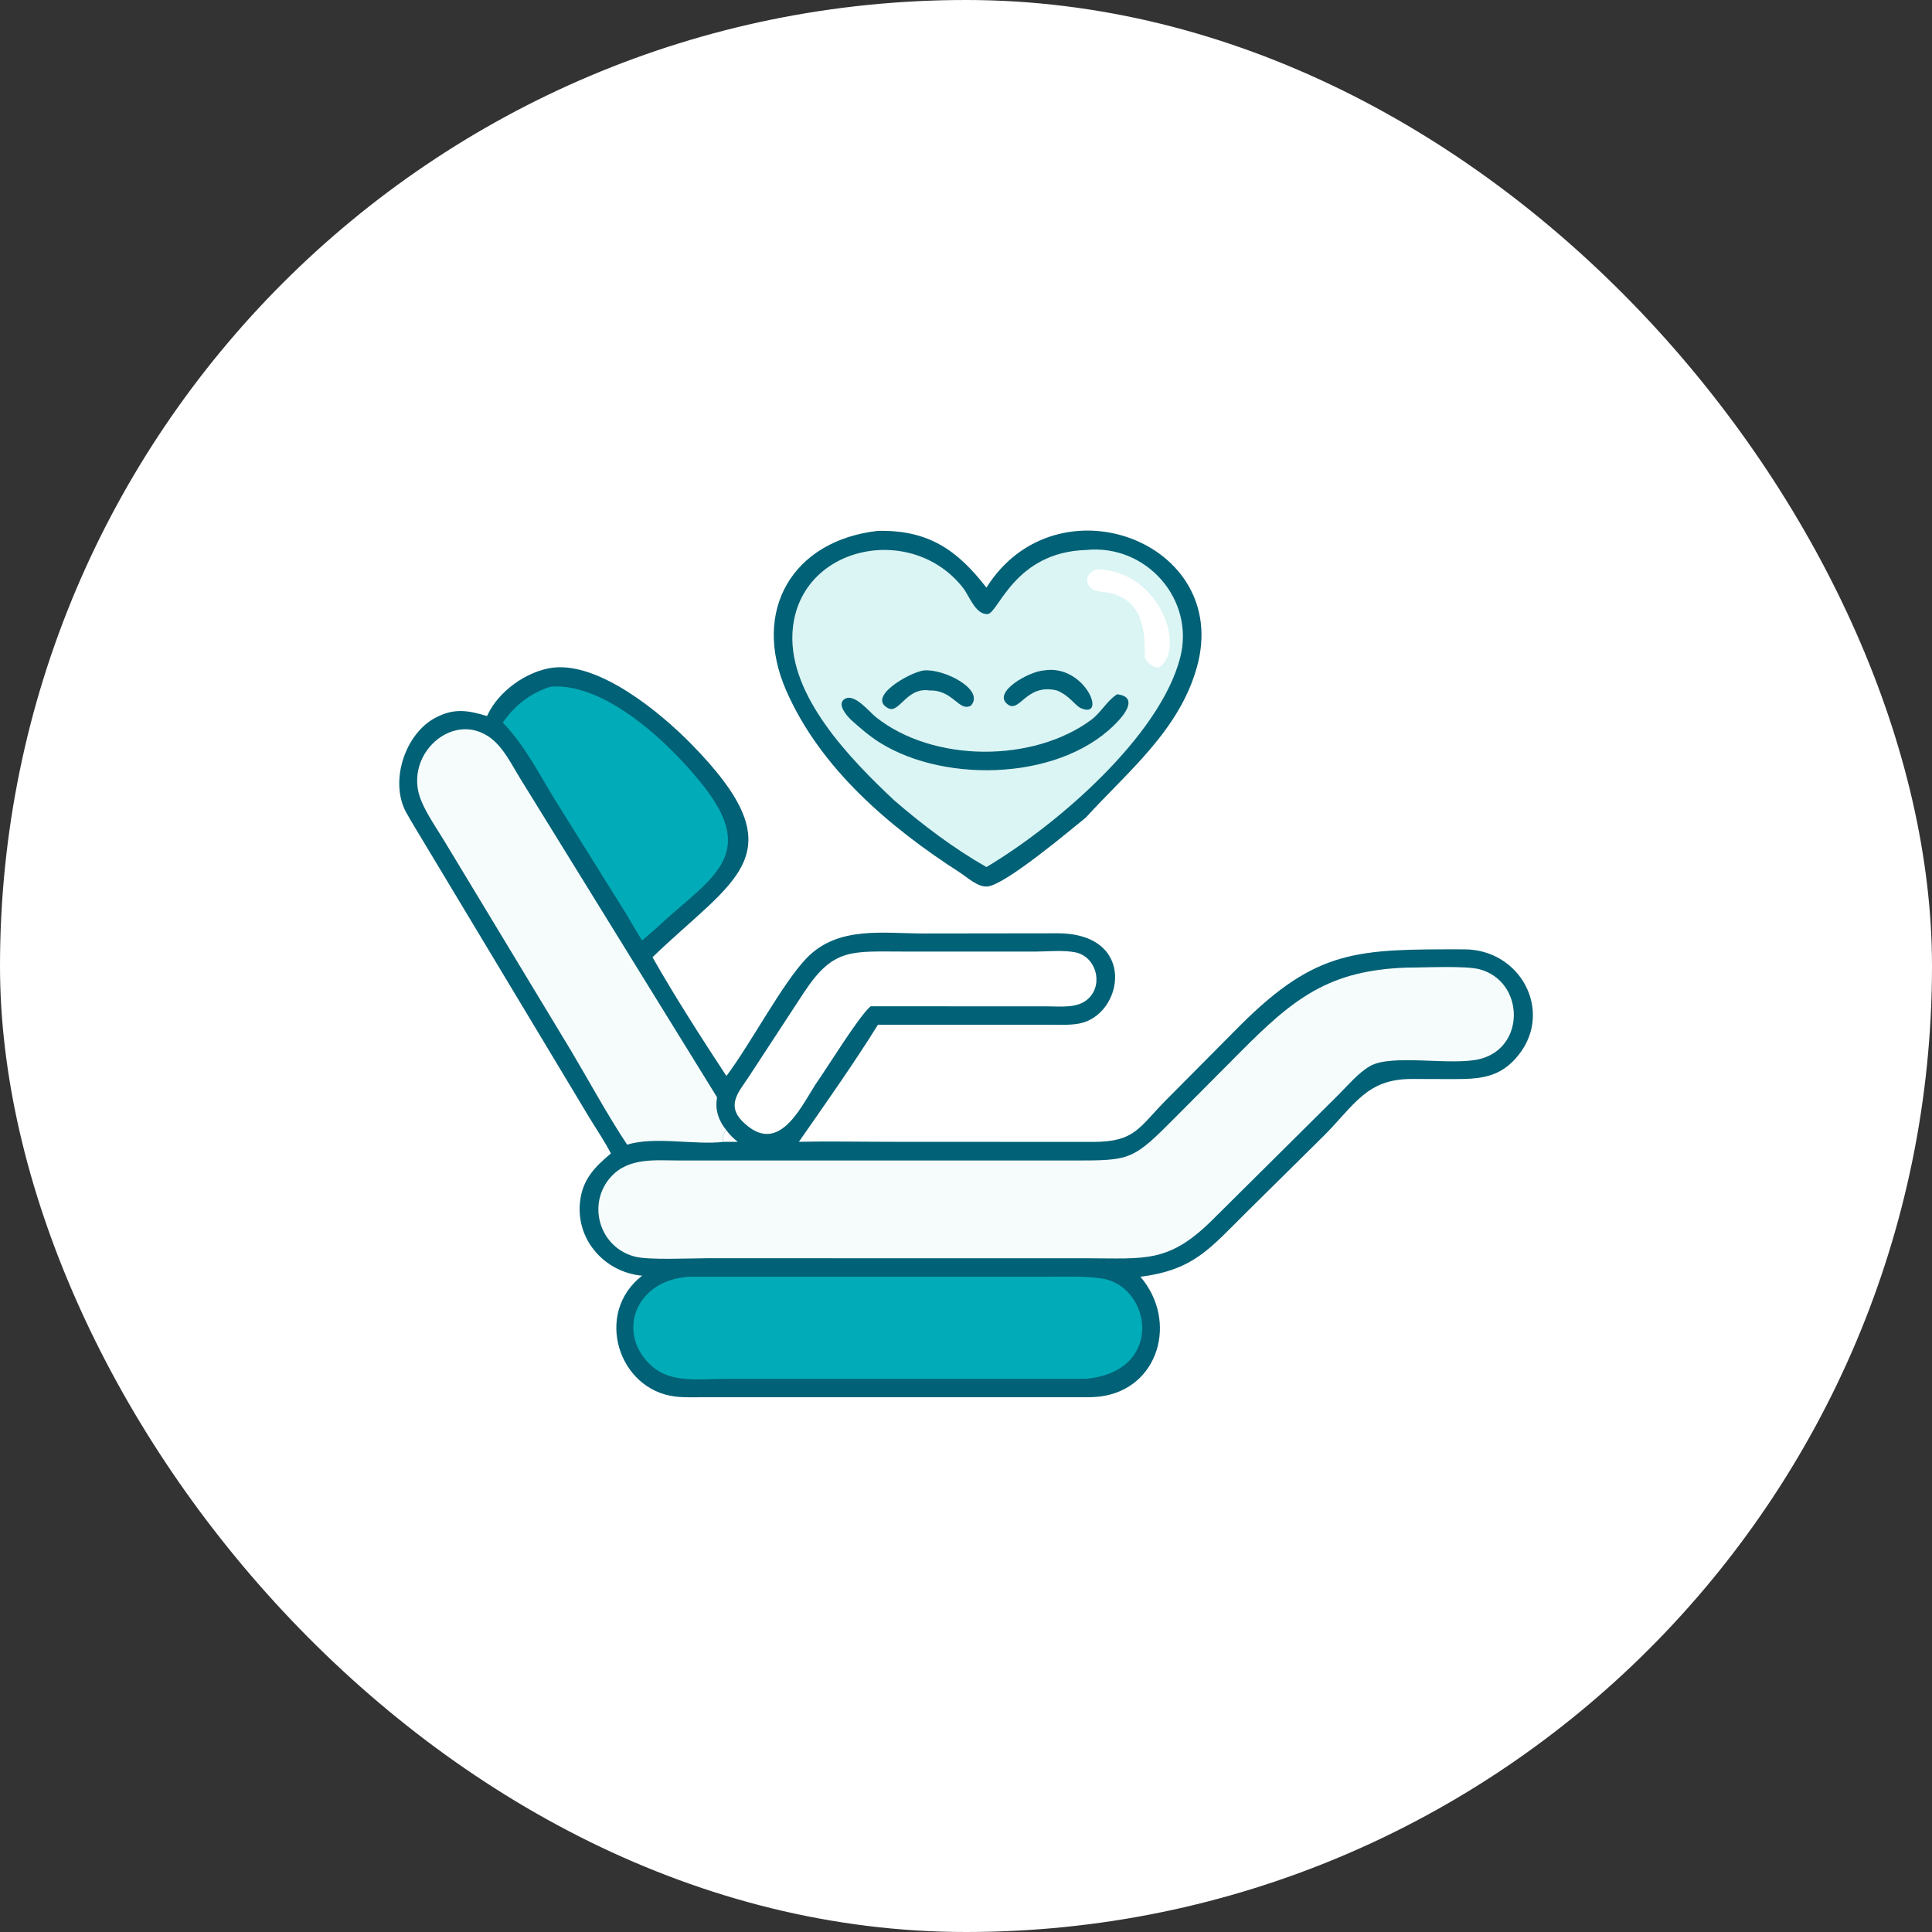
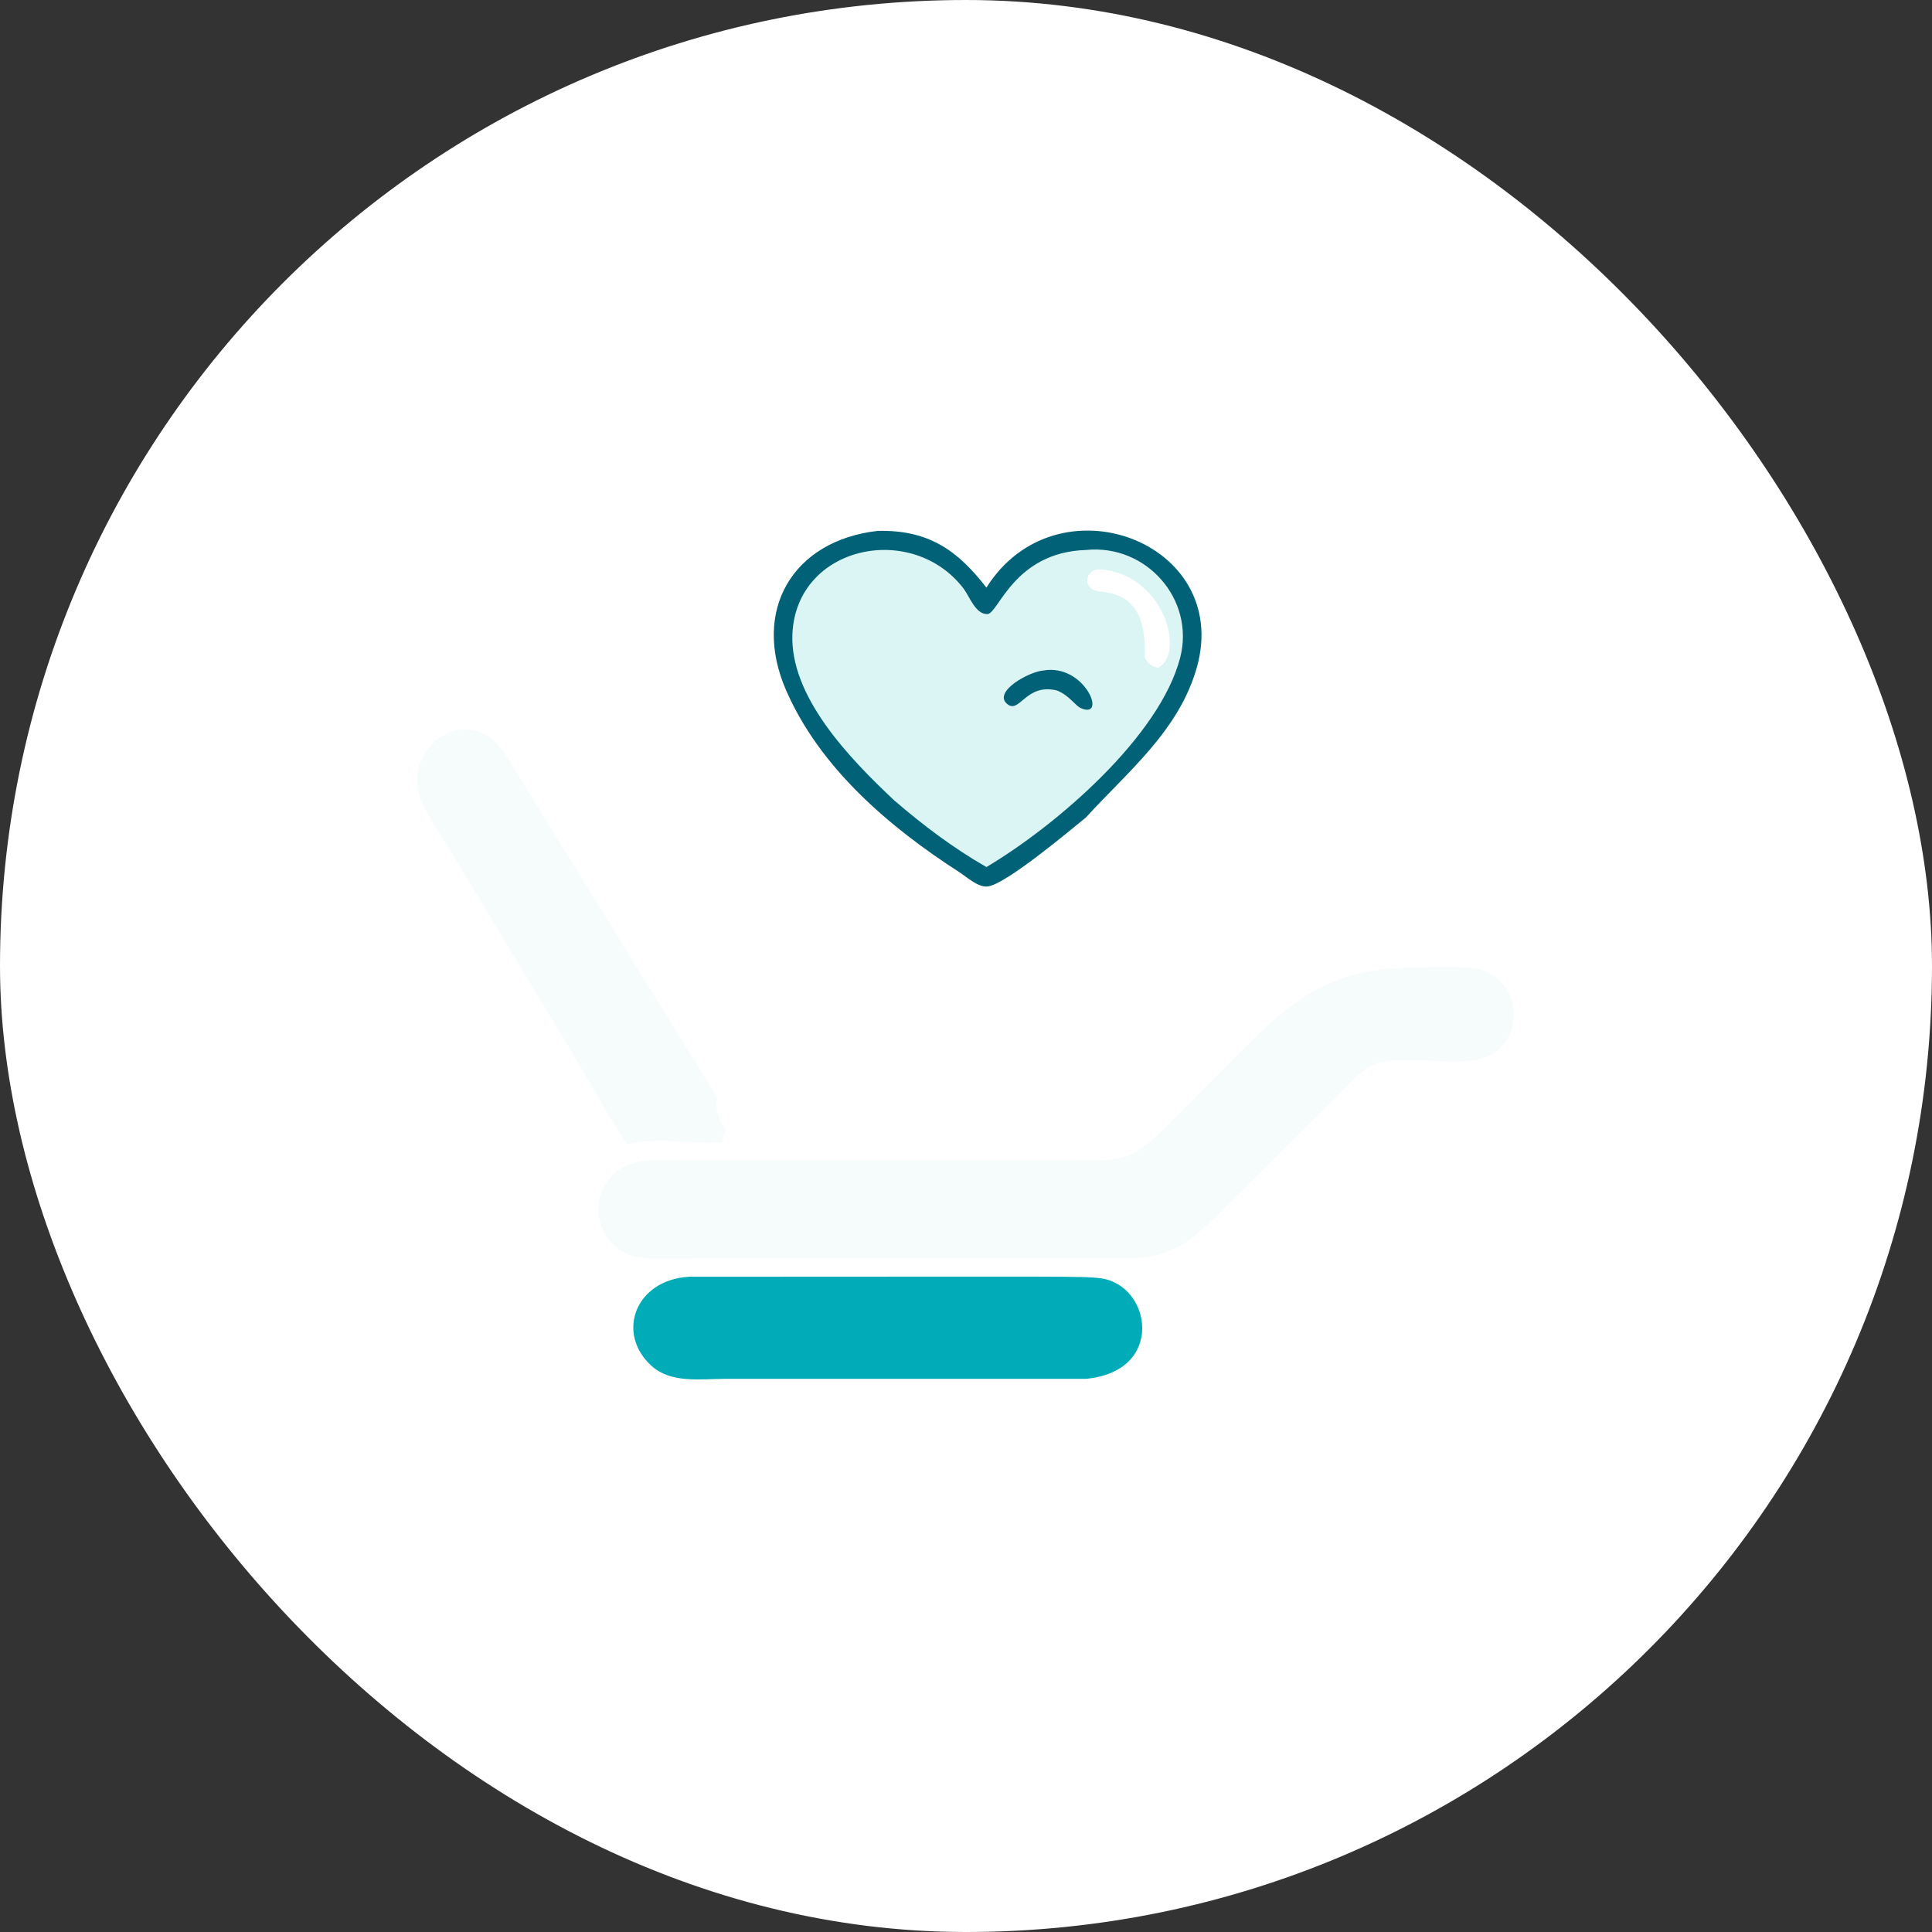
<svg xmlns="http://www.w3.org/2000/svg" width="80" height="80" viewBox="0 0 80 80" fill="none">
  <rect x="0" y="0" width="80" height="80" fill="#333333" stroke="none" />
  <rect width="80" height="80" rx="40" fill="white" />
-   <path d="M22.883 27.648C24.819 27.408 27.355 29.513 28.622 30.806C33.12 35.391 30.425 36.348 27.019 39.637C27.969 41.309 29.026 42.948 30.079 44.555C31.069 43.247 32.414 40.682 33.415 39.658C34.709 38.336 36.562 38.652 38.247 38.653L43.732 38.646C47.127 38.609 46.527 42.042 44.684 42.383C44.301 42.454 43.901 42.433 43.512 42.433L36.354 42.432C35.365 44.024 34.153 45.739 33.079 47.281C34.394 47.251 35.715 47.281 37.03 47.28L45.251 47.284C47.027 47.286 47.156 46.678 48.339 45.496L51.361 42.453C54.534 39.287 56.221 39.305 60.627 39.31C62.96 39.312 64.304 41.845 62.907 43.651C62.129 44.659 61.241 44.686 60.071 44.683L58.471 44.678C56.575 44.672 56.097 45.755 54.787 47.06L51.579 50.231C50.093 51.704 49.417 52.592 47.221 52.867C48.798 54.706 47.975 57.514 45.569 57.824C45.21 57.87 44.824 57.854 44.462 57.855L29.124 57.856C28.742 57.856 28.343 57.873 27.963 57.828C25.597 57.548 24.589 54.371 26.588 52.824C25.055 52.684 23.863 51.366 24.014 49.803C24.105 48.861 24.606 48.338 25.296 47.762C25.024 47.237 24.685 46.742 24.379 46.237L17.549 34.873C17.308 34.464 17.05 34.06 16.821 33.644C16.122 32.376 16.758 30.4 18.019 29.726C18.792 29.313 19.366 29.408 20.168 29.65L20.187 29.61C20.648 28.612 21.815 27.79 22.883 27.648ZM33.76 44.914C34.283 44.173 35.58 42.052 36.052 41.668L43.401 41.671C43.944 41.673 44.64 41.759 45.069 41.348C45.707 40.737 45.378 39.605 44.526 39.434C44.03 39.335 43.433 39.399 42.922 39.402L40.224 39.403L37.417 39.402C35.26 39.402 34.518 39.245 33.311 41.064L31.022 44.562C30.616 45.188 30.048 45.746 30.754 46.444C32.194 47.867 33.094 45.975 33.76 44.914ZM29.973 47.281H30.55C30.363 47.136 30.22 46.991 30.079 46.802C29.945 46.929 29.888 47.074 29.955 47.251L29.914 47.245L29.973 47.281Z" fill="#016176" />
  <path d="M58.255 40.066C58.964 40.068 60.683 39.978 61.27 40.137C63.118 40.637 63.183 43.356 61.301 43.846C60.119 44.154 57.647 43.619 56.731 44.144C56.237 44.428 55.791 44.966 55.388 45.367L50.243 50.474C48.391 52.326 47.437 52.102 44.965 52.102L29.233 52.101C28.538 52.103 26.87 52.182 26.294 52.035C24.803 51.653 24.285 49.823 25.314 48.712C26.051 47.915 27.163 48.054 28.142 48.053L44.324 48.054C46.899 48.054 46.872 48.074 48.807 46.127L51.356 43.566C53.588 41.313 55.051 40.177 58.255 40.066Z" fill="#F6FCFC" />
-   <path d="M28.548 52.867L43.261 52.866C44.026 52.866 44.821 52.831 45.581 52.932C47.679 53.212 48.265 56.791 44.966 57.094L30.026 57.095C29.032 57.096 27.806 57.29 26.998 56.575C25.493 55.245 26.273 52.991 28.548 52.867Z" fill="#01ABB7" />
+   <path d="M28.548 52.867C44.026 52.866 44.821 52.831 45.581 52.932C47.679 53.212 48.265 56.791 44.966 57.094L30.026 57.095C29.032 57.096 27.806 57.29 26.998 56.575C25.493 55.245 26.273 52.991 28.548 52.867Z" fill="#01ABB7" />
  <path d="M25.969 47.399C25.134 46.137 24.412 44.797 23.639 43.496L18.434 34.883C18.104 34.332 17.7 33.765 17.449 33.174C16.583 31.134 19.101 29.082 20.672 30.896C21.013 31.289 21.272 31.8 21.546 32.244L29.692 45.437L29.682 45.508C29.613 45.997 29.767 46.421 30.079 46.802C29.945 46.929 29.888 47.074 29.955 47.251L29.914 47.245L29.973 47.281C28.802 47.425 27.101 47.042 25.969 47.399Z" fill="#F6FCFC" />
-   <path d="M22.795 28.434C25.149 28.239 27.94 30.987 29.22 32.66C31.309 35.393 29.472 36.359 27.49 38.145C27.199 38.421 26.891 38.681 26.588 38.944C26.353 38.579 26.144 38.197 25.919 37.827L23.032 33.203C22.314 32.044 21.767 30.914 20.819 29.92C21.303 29.215 21.979 28.689 22.795 28.434Z" fill="#01ABB7" />
  <path d="M40.846 24.332C43.745 19.72 51.01 22.424 49.563 27.619C48.829 30.254 46.679 31.965 44.966 33.85C44.264 34.416 41.644 36.627 40.892 36.707C40.497 36.749 40.042 36.321 39.736 36.123C36.831 34.253 33.961 31.813 32.553 28.588C31.106 25.271 32.829 22.375 36.353 21.982C38.457 21.938 39.647 22.787 40.846 24.332Z" fill="#016176" />
  <path d="M44.965 22.774C47.459 22.515 49.495 24.818 48.867 27.24C48.026 30.482 43.778 34.158 40.846 35.903C39.479 35.122 38.204 34.158 37.015 33.131C35.194 31.418 32.686 28.837 32.813 26.229C32.992 22.59 37.762 21.585 39.898 24.369C40.142 24.688 40.396 25.452 40.891 25.427C41.343 25.405 41.989 22.867 44.965 22.774Z" fill="#DBF4F4" />
-   <path d="M46.26 28.748C47.012 28.837 46.717 29.39 46.354 29.796C44.105 32.316 39.196 32.477 36.438 30.754C36.003 30.483 35.628 30.154 35.247 29.813C35.058 29.635 34.655 29.171 34.958 28.955C35.363 28.667 35.99 29.474 36.271 29.697C38.649 31.584 42.782 31.586 45.186 29.807C45.591 29.507 45.838 29.012 46.26 28.748Z" fill="#016176" />
  <path d="M45.458 23.576C48.1 23.655 49.134 26.984 47.97 27.648C47.69 27.608 47.547 27.483 47.401 27.238C47.434 26.11 47.295 24.822 45.911 24.545C45.716 24.506 45.403 24.508 45.238 24.402C44.832 24.141 45.028 23.63 45.458 23.576Z" fill="white" />
-   <path d="M38.239 27.763C39.052 27.67 40.8 28.544 40.205 29.218C39.702 29.489 39.478 28.564 38.484 28.59C37.546 28.445 37.235 29.552 36.789 29.33C35.863 28.871 37.656 27.848 38.239 27.763Z" fill="#016176" />
  <path d="M43.214 27.763C44.916 27.473 45.86 29.793 44.766 29.327C44.511 29.219 44.302 28.807 43.763 28.59C42.462 28.277 42.222 29.59 41.7 29.146C41.112 28.646 42.6 27.809 43.214 27.763Z" fill="#016176" />
</svg>